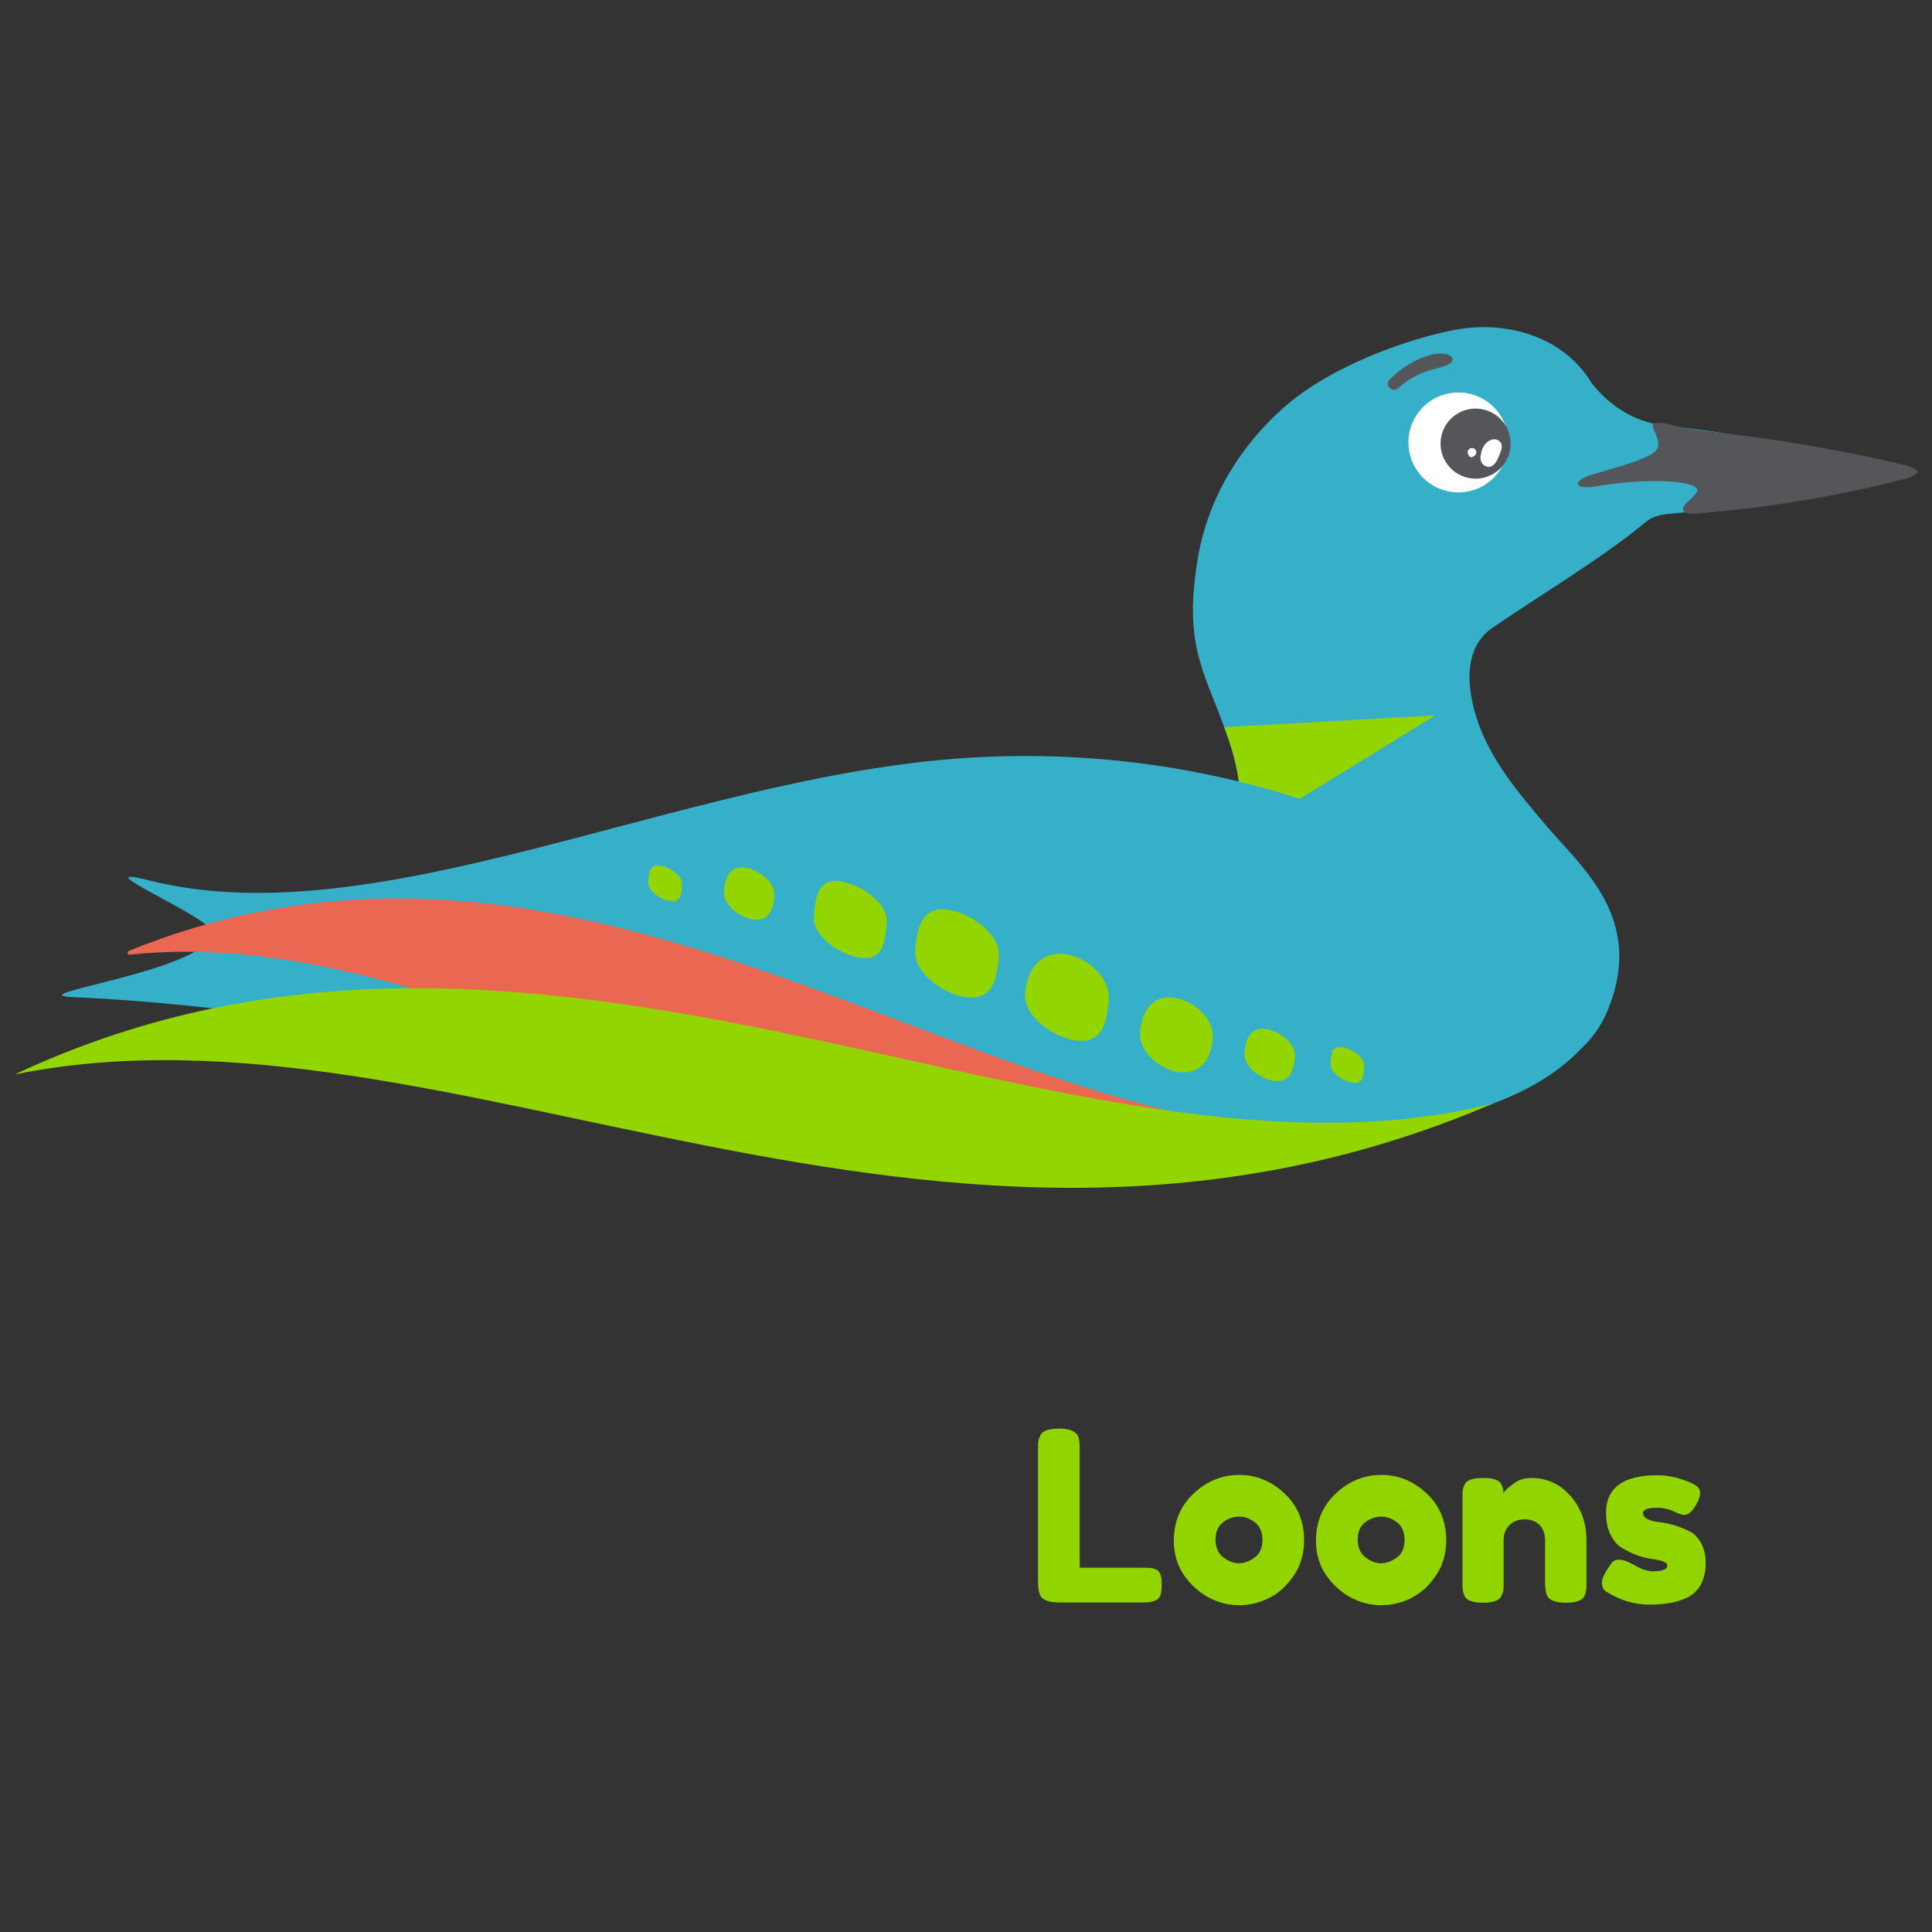
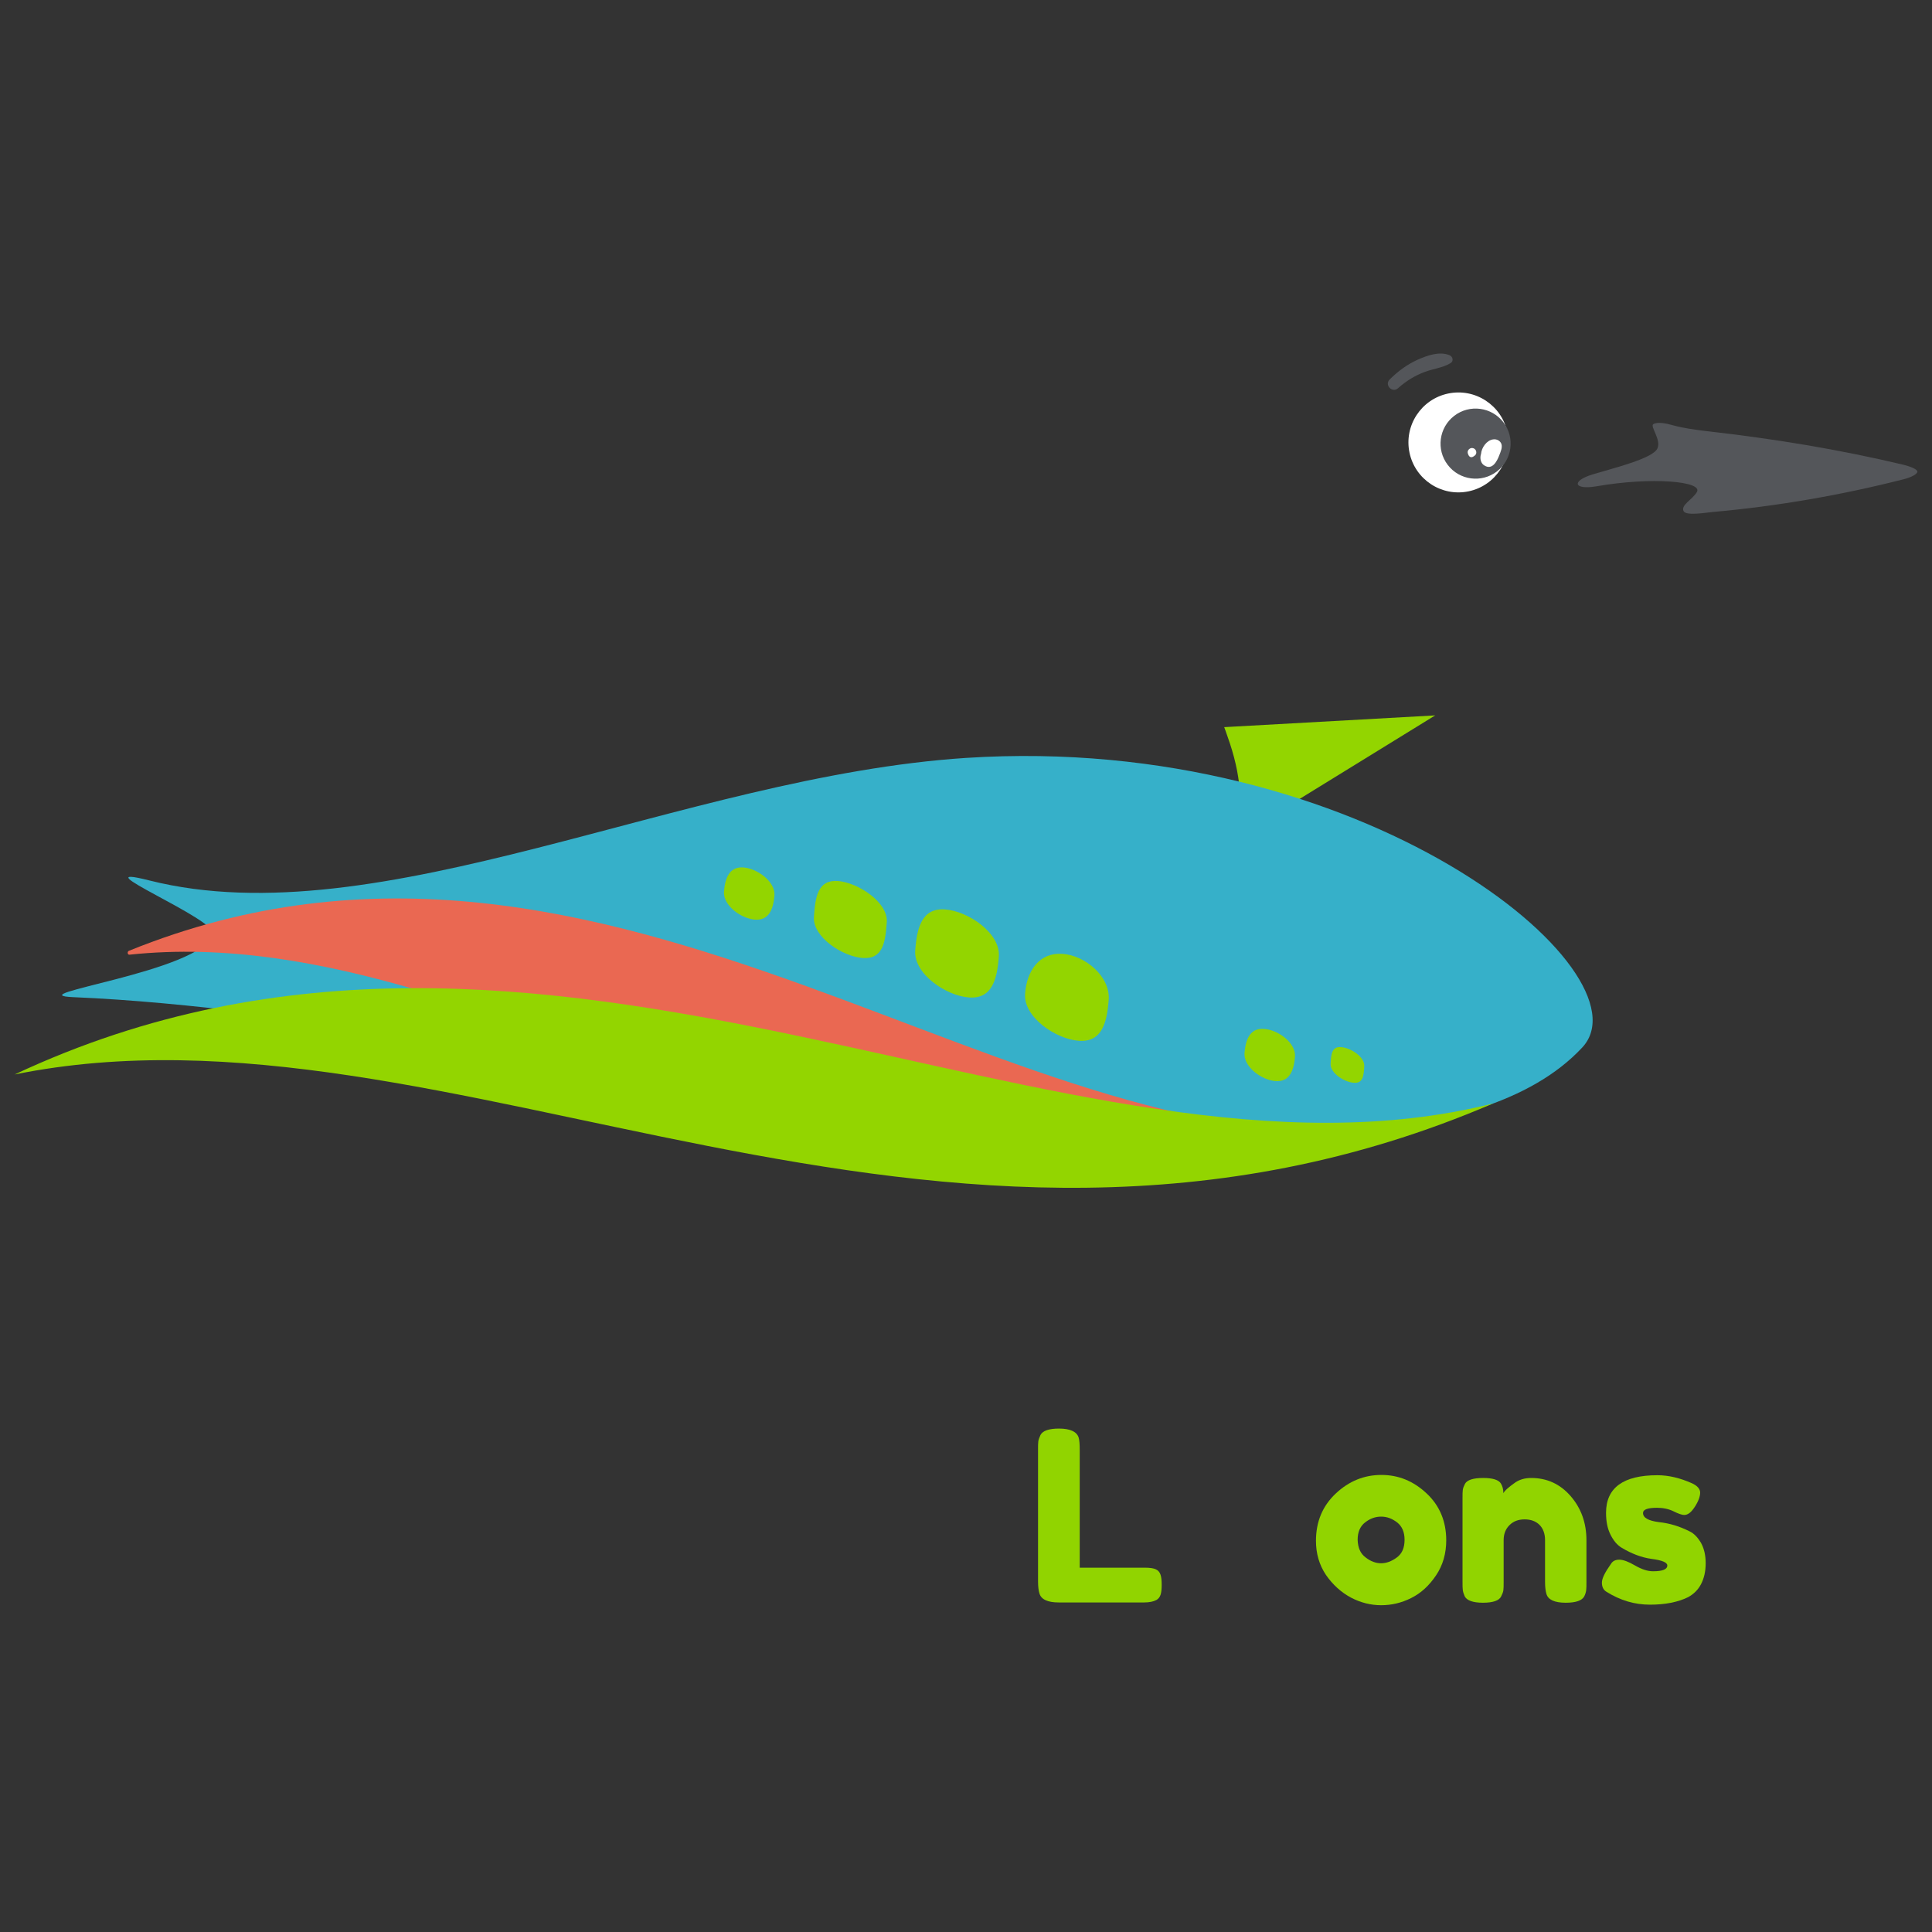
<svg xmlns="http://www.w3.org/2000/svg" xmlns:xlink="http://www.w3.org/1999/xlink" version="1.0" id="Layer_1" x="0px" y="0px" viewBox="0 0 700 700" enable-background="new 0 0 700 700" xml:space="preserve">
  <rect x="0" y="0" width="700" height="700" fill="#333333" stroke="none" />
  <g>
    <g>
      <path fill="#91D400" d="M391.4,568h23.3c1.9,0,3.3,0.2,4.1,0.6c0.9,0.4,1.4,1.1,1.7,2c0.3,0.9,0.4,2.1,0.4,3.6    c0,1.5-0.1,2.7-0.4,3.6c-0.3,0.9-0.8,1.5-1.5,1.9c-1.1,0.6-2.6,0.9-4.5,0.9h-30.9c-4,0-6.4-1.1-7-3.3c-0.3-0.9-0.5-2.4-0.5-4.4    v-47.7c0-1.3,0-2.3,0.1-3c0.1-0.7,0.4-1.4,0.8-2.3c0.8-1.5,3-2.3,6.7-2.3c4,0,6.4,1.1,7.1,3.2c0.3,1,0.4,2.5,0.4,4.5V568z" />
-       <path fill="#91D400" d="M432.5,541.1c4.8-4.5,10.3-6.7,16.5-6.7c6.2,0,11.6,2.2,16.4,6.7c4.7,4.4,7.1,10.1,7.1,17    c0,4.7-1.2,9-3.7,12.7c-2.5,3.7-5.4,6.4-9,8.2s-7.2,2.6-10.9,2.6s-7.4-0.9-11-2.8c-3.5-1.9-6.5-4.6-9-8.2    c-2.4-3.6-3.6-7.7-3.6-12.3C425.3,551.3,427.7,545.6,432.5,541.1z M443.3,564.3c1.8,1.4,3.7,2.1,5.6,2.1s3.8-0.7,5.7-2.1    c1.9-1.4,2.8-3.5,2.8-6.4c0-2.8-0.9-4.9-2.7-6.3c-1.8-1.4-3.7-2.1-5.8-2.1s-4,0.7-5.8,2.1c-1.8,1.4-2.7,3.5-2.7,6.3    C440.5,560.8,441.4,562.9,443.3,564.3z" />
      <path fill="#91D400" d="M484,541.1c4.8-4.5,10.3-6.7,16.5-6.7c6.2,0,11.6,2.2,16.4,6.7c4.7,4.4,7.1,10.1,7.1,17    c0,4.7-1.2,9-3.7,12.7c-2.5,3.7-5.4,6.4-9,8.2s-7.2,2.6-10.9,2.6s-7.4-0.9-11-2.8c-3.5-1.9-6.5-4.6-9-8.2    c-2.4-3.6-3.6-7.7-3.6-12.3C476.8,551.3,479.2,545.6,484,541.1z M494.8,564.3c1.8,1.4,3.7,2.1,5.6,2.1s3.8-0.7,5.7-2.1    c1.9-1.4,2.8-3.5,2.8-6.4c0-2.8-0.9-4.9-2.7-6.3c-1.8-1.4-3.7-2.1-5.8-2.1s-4,0.7-5.8,2.1c-1.8,1.4-2.7,3.5-2.7,6.3    C492,560.8,492.9,562.9,494.8,564.3z" />
      <path fill="#91D400" d="M554.8,535.5c5.7,0,10.5,2.2,14.3,6.6c3.8,4.4,5.7,9.7,5.7,16v15.1c0,1.3,0,2.3-0.1,3    c-0.1,0.7-0.3,1.4-0.7,2.2c-0.8,1.5-3,2.3-6.7,2.3c-4.1,0-6.4-1.1-7-3.2c-0.3-1-0.5-2.4-0.5-4.4V558c0-2.3-0.7-4.2-2-5.5    c-1.3-1.3-3.1-2-5.4-2c-2.3,0-4.1,0.7-5.5,2.1c-1.4,1.4-2.1,3.2-2.1,5.4v15.2c0,1.3,0,2.3-0.1,3c-0.1,0.7-0.4,1.4-0.8,2.2    c-0.7,1.5-2.9,2.3-6.6,2.3c-3.6,0-5.8-0.8-6.6-2.3c-0.4-0.9-0.6-1.6-0.7-2.3c-0.1-0.7-0.1-1.6-0.1-3v-30.4c0-1.3,0-2.2,0.1-2.9    c0.1-0.7,0.4-1.4,0.8-2.2c0.8-1.4,3-2.1,6.6-2.1c3.5,0,5.6,0.7,6.4,2c0.6,1,0.9,2.1,0.9,3.5c0.2-0.4,0.7-1,1.5-1.7    c0.8-0.7,1.6-1.3,2.3-1.8C550.3,536.1,552.4,535.5,554.8,535.5z" />
      <path fill="#91D400" d="M582,576.7c-1.1-0.7-1.6-1.8-1.6-3.3c0-1.5,1.1-3.7,3.3-6.8c0.6-1,1.6-1.5,3-1.5c1.4,0,3.3,0.7,5.7,2.1    c2.4,1.4,4.6,2.1,6.5,2.1c3.5,0,5.2-0.7,5.2-2.1c0-1.1-1.9-1.9-5.8-2.4c-3.6-0.5-7.2-1.9-10.7-4c-1.7-1-3-2.6-4.1-4.8    c-1.1-2.2-1.6-4.8-1.6-7.9c0-9,6.2-13.6,18.6-13.6c4.1,0,8.2,1,12.5,2.9c2,0.9,3,2.1,3,3.4s-0.6,3.1-1.9,5.1c-1.3,2-2.5,3-3.9,3    c-0.7,0-2-0.4-3.8-1.3s-3.9-1.3-6-1.3c-3.4,0-5.1,0.6-5.1,1.9c0,1.7,1.9,2.8,5.8,3.3c3.8,0.4,7.4,1.5,11,3.3    c1.7,0.8,3,2.2,4.2,4.2c1.1,2,1.7,4.4,1.7,7.4c0,3-0.6,5.5-1.7,7.6c-1.1,2.1-2.7,3.6-4.7,4.7c-3.7,1.8-8.3,2.7-13.8,2.7    S587.1,579.9,582,576.7z" />
    </g>
    <g>
-       <path fill-rule="evenodd" clip-rule="evenodd" fill="#36B0C9" d="M676.1,168.4c-21.9-6.6-46.5-11.4-73.7-14.3    c-10-1.4-18.5-6.4-25.6-15.1c-10.2-17.1-30.8-23-49.6-19.5c-15.6,2.9-44.3,12.5-61.9,28c-17.4,15.4-28.2,34.9-31.5,55.9    c-5.2,32.7,3.5,40.8,11.8,65.9c18.4,55.7-37.2,65.3-33.2,71.1c4.8,7,23.9,28.4,30.8,33.5c17.3-0.4,35,7.1,36.2,8    c5.3,0.4,84.4,30.2,103.2-16.1c13.5-33.2-9.6-51.5-22.5-66.8c-10.1-11.9-20.8-24.5-25.4-39.8c-2.1-7.1-3-14.2-1.6-20.2    c1.1-4.8,3.6-8.9,7.9-11.7c16.9-11.6,38.7-24.6,54.1-37.2c1.6-1.3,2.8-2.3,4.9-3c1.5-0.5,3.6-0.9,6.6-1.1    c22.9-2,46.2-6.7,69.9-14.1c1.4-0.4,2-1.1,2-1.7C678.4,169.5,677.5,168.8,676.1,168.4z" />
      <g>
        <defs>
          <path id="SVGID_1_" d="M676.1,168.4c-21.9-6.6-46.5-11.4-73.7-14.3c-10-1.4-18.5-6.4-25.6-15.1c-10.2-17.1-30.8-23-49.6-19.5      c-15.6,2.9-44.3,12.5-61.9,28c-17.4,15.4-28.2,34.9-31.5,55.9c-5.2,32.7,3.5,40.8,11.8,65.9c18.4,55.7-37.2,65.3-33.2,71.1      c4.8,7,23.9,28.4,30.8,33.5c17.3-0.4,35,7.1,36.2,8c5.3,0.4,84.4,30.2,103.2-16.1c13.5-33.2-9.6-51.5-22.5-66.8      c-10.1-11.9-20.8-24.5-25.4-39.8c-2.1-7.1-3-14.2-1.6-20.2c1.1-4.8,3.6-8.9,7.9-11.7c16.9-11.6,38.7-24.6,54.1-37.2      c1.6-1.3,2.8-2.3,4.9-3c1.5-0.5,3.6-0.9,6.6-1.1c22.9-2,46.2-6.7,69.9-14.1c1.4-0.4,2-1.1,2-1.7      C678.4,169.5,677.5,168.8,676.1,168.4z" />
        </defs>
        <clipPath id="SVGID_2_">
          <use xlink:href="#SVGID_1_" overflow="visible" />
        </clipPath>
        <polygon clip-path="url(#SVGID_2_)" fill-rule="evenodd" clip-rule="evenodd" fill="#93D500" points="454.9,299.3 432,264.1      520,259.2    " />
      </g>
      <g>
        <g>
          <path fill="#36B0C9" d="M26.7,361.3c-21.4-0.9,45.7-9,50.6-22.7c1.9-5.3-49.7-26.3-23.2-19.6c83.4,21,193.3-37.7,296-44.4      c144.1-9.3,248.3,77.9,223.2,104.9C499.5,458.9,189.8,368.1,26.7,361.3z" />
        </g>
        <g>
          <path fill="#EA6852" d="M46.9,345.9c138.9-14.7,277.6,129.1,460.2,63.7c0.7-0.2,0.6-1.5,0-1.4C369.2,428.1,223,273,46.7,344.5      C46,344.8,46.2,346,46.9,345.9z" />
        </g>
        <g>
          <path fill="#93D500" d="M5.3,389.3c157.2-31.9,333.4,97.4,535.7,10.5C386,438.8,199.2,298.3,5.3,389.3z" />
        </g>
        <g>
          <g>
            <path fill="#93D500" d="M401.7,362.2c-0.6,8.4-2.5,15.5-10.8,14.9c-8.4-0.6-20.1-8.6-19.5-17c0.6-8.4,5.2-15.1,13.6-14.5       C393.2,346.2,402.3,353.8,401.7,362.2z" />
          </g>
          <g>
            <path fill="#93D500" d="M361.9,346.5c-0.6,8.4-2.5,15.5-10.8,14.9c-8.4-0.6-20.1-8.6-19.5-17c0.6-8.4,2.5-15.5,10.8-14.9       C350.8,330.1,362.5,338.1,361.9,346.5z" />
          </g>
          <g>
-             <path fill="#93D500" d="M439.4,375.9c-0.5,7.3-4.1,13.1-11.4,12.6c-7.3-0.5-15.5-7.2-14.9-14.5c0.5-7.3,4.1-13.1,11.4-12.6       C431.8,362,439.9,368.7,439.4,375.9z" />
-           </g>
+             </g>
          <g>
            <path fill="#93D500" d="M321.3,334.1c-0.5,7.3-1.4,13.5-8.7,13c-7.3-0.5-18.2-7.6-17.7-14.9c0.5-7.3,1.4-13.5,8.7-13       C310.9,319.8,321.8,326.9,321.3,334.1z" />
          </g>
          <g>
            <path fill="#93D500" d="M469.2,382.9c-0.4,5-2,9.2-7.1,8.8c-5-0.4-11.5-5.1-11.2-10.1c0.4-5,2-9.2,7.1-8.8       C463.1,373.1,469.6,377.9,469.2,382.9z" />
          </g>
          <g>
            <path fill="#93D500" d="M280.6,324.4c-0.4,5-2,9.2-7.1,8.8c-5-0.4-11.5-5.1-11.2-10.1c0.4-5,2-9.2,7.1-8.8       C274.4,314.7,280.9,319.4,280.6,324.4z" />
          </g>
          <g>
            <path fill="#93D500" d="M494.3,386.3c-0.2,3.4-0.4,6.3-3.8,6c-3.4-0.2-8.6-3.5-8.4-6.9c0.2-3.4,0.4-6.3,3.8-6       C489.3,379.6,494.5,382.9,494.3,386.3z" />
          </g>
          <g>
-             <path fill="#93D500" d="M247.1,320.5c-0.2,3.4-0.4,6.3-3.8,6c-3.4-0.2-8.6-3.5-8.4-6.9c0.2-3.4,0.4-6.3,3.8-6       C242.1,313.8,247.3,317.1,247.1,320.5z" />
-           </g>
+             </g>
        </g>
      </g>
      <path fill-rule="evenodd" clip-rule="evenodd" fill="#54565A" d="M605.8,154c-1.7-0.5-5.3-1.3-6.8-0.3c-1.2,0.8,3,5.7,1.5,8.8    c-1.7,3.7-16.3,7.2-23.5,9.4c-3.9,1.2-5.6,2.6-5.3,3.6c0.3,0.9,2.6,1.4,6.7,0.7c20.1-3.5,38.8-1.8,36.4,2.1    c-1.7,2.8-5.9,4.7-4.8,6.9c0.9,1.8,8.2,0.5,10.6,0.3c23.5-2.1,46.5-6.1,69.3-11.9c2.4-0.6,4.8-1.8,4.8-2.7c0-0.9-2.6-1.9-5-2.5    c-23.5-5.6-47.4-9.5-71.5-12.2C613.6,155.6,610.2,155.2,605.8,154L605.8,154z" />
      <g>
        <ellipse transform="matrix(0.979 -0.204 0.204 0.979 -21.557 111.355)" fill="#FFFFFF" cx="528.4" cy="160.1" rx="18.1" ry="18.1" />
        <ellipse transform="matrix(0.794 -0.608 0.608 0.794 12.195 357.995)" fill="#54565A" cx="534.7" cy="161" rx="12.7" ry="12.7" />
        <path fill="#FFFFFF" d="M537.9,168.7c-1.1-0.6-1.6-1.9-1.5-3.2c0-0.3,0.1-0.7,0.2-1c0.2-2.4,2.1-5,4.4-5.3c1.3-0.2,2.6,0.5,3,1.7     c0.4,1.3-0.3,2.8-0.8,4.1C542.4,167.1,540.7,170.4,537.9,168.7z" />
        <path fill="#FFFFFF" d="M532.8,165.6c-0.6-0.2-0.8-0.8-1-1.4c-0.3-1.1,0.9-2.2,2-1.8c1.1,0.3,1.5,1.9,0.6,2.6     C533.9,165.4,533.4,165.8,532.8,165.6z" />
      </g>
      <path fill="#54565A" d="M525.2,128.7c-3.7-1.5-8.1,0.1-11.5,1.6c-3.8,1.7-7.2,4.2-10.2,7.2c-2,2,1,5.1,3.1,3.1    c2.8-2.5,6-4.5,9.5-5.8c3.1-1.2,6.6-1.5,9.4-3.2C526.8,130.9,526.4,129.2,525.2,128.7z" />
    </g>
  </g>
</svg>